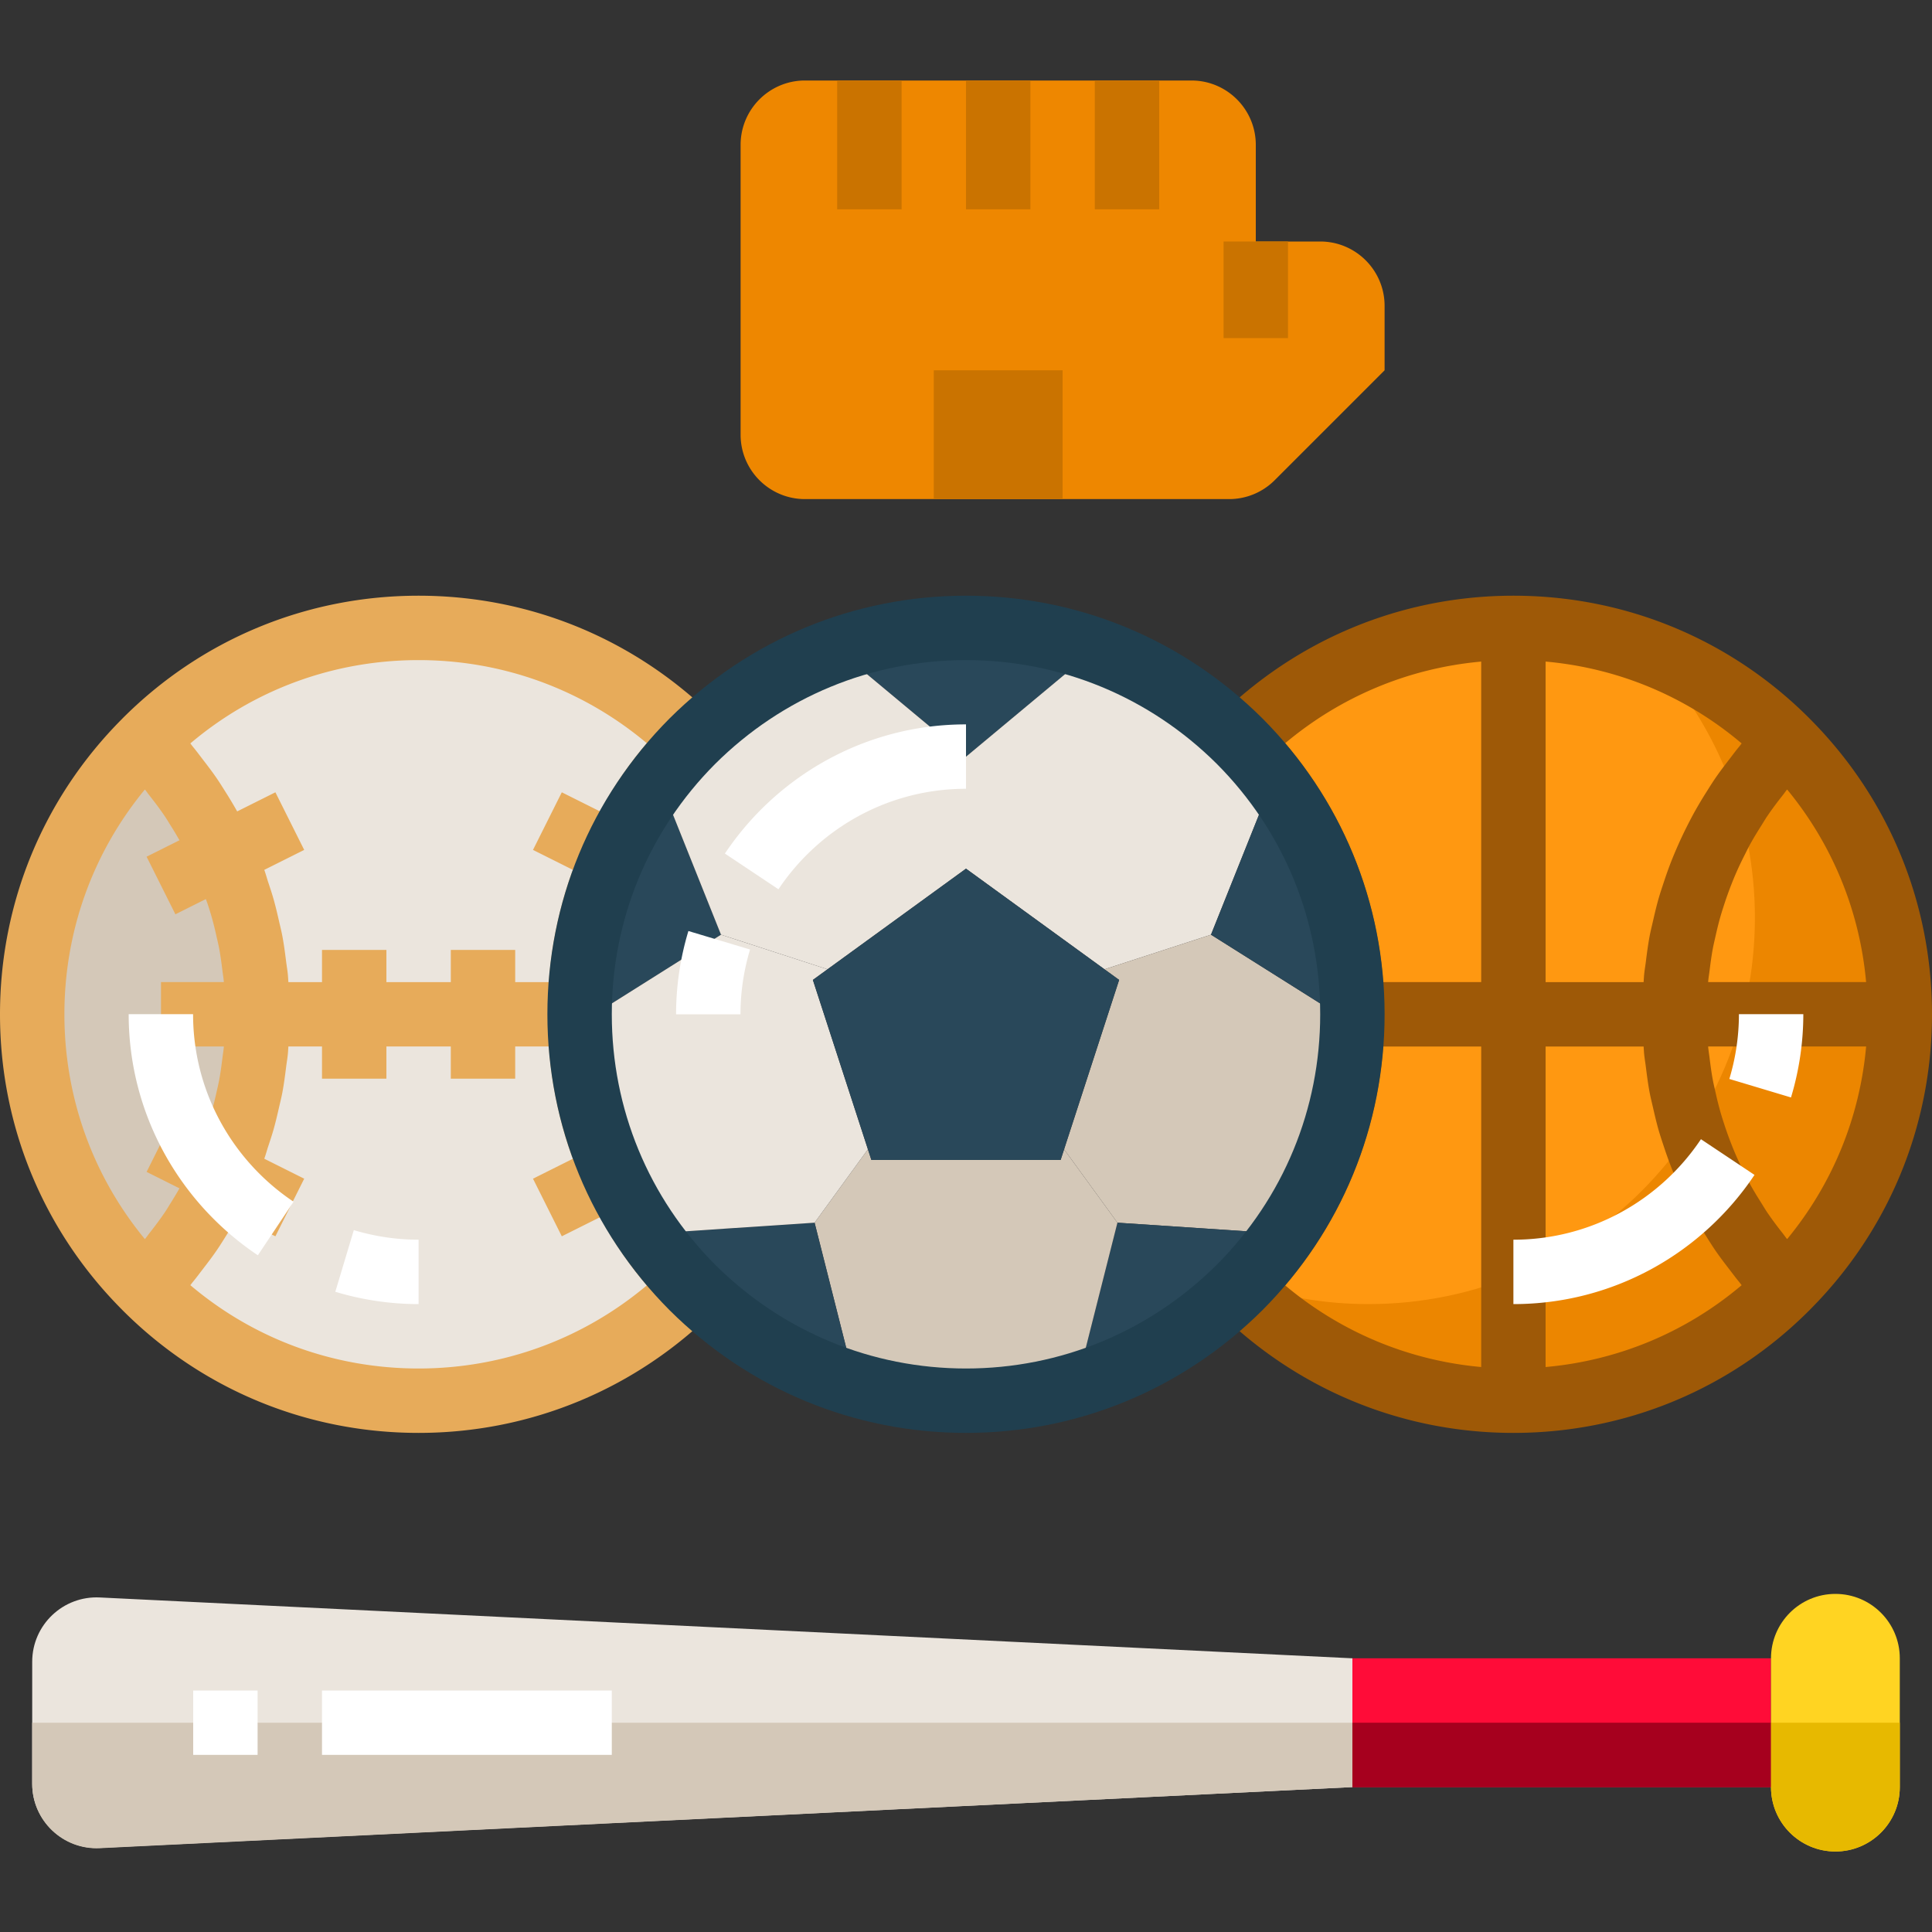
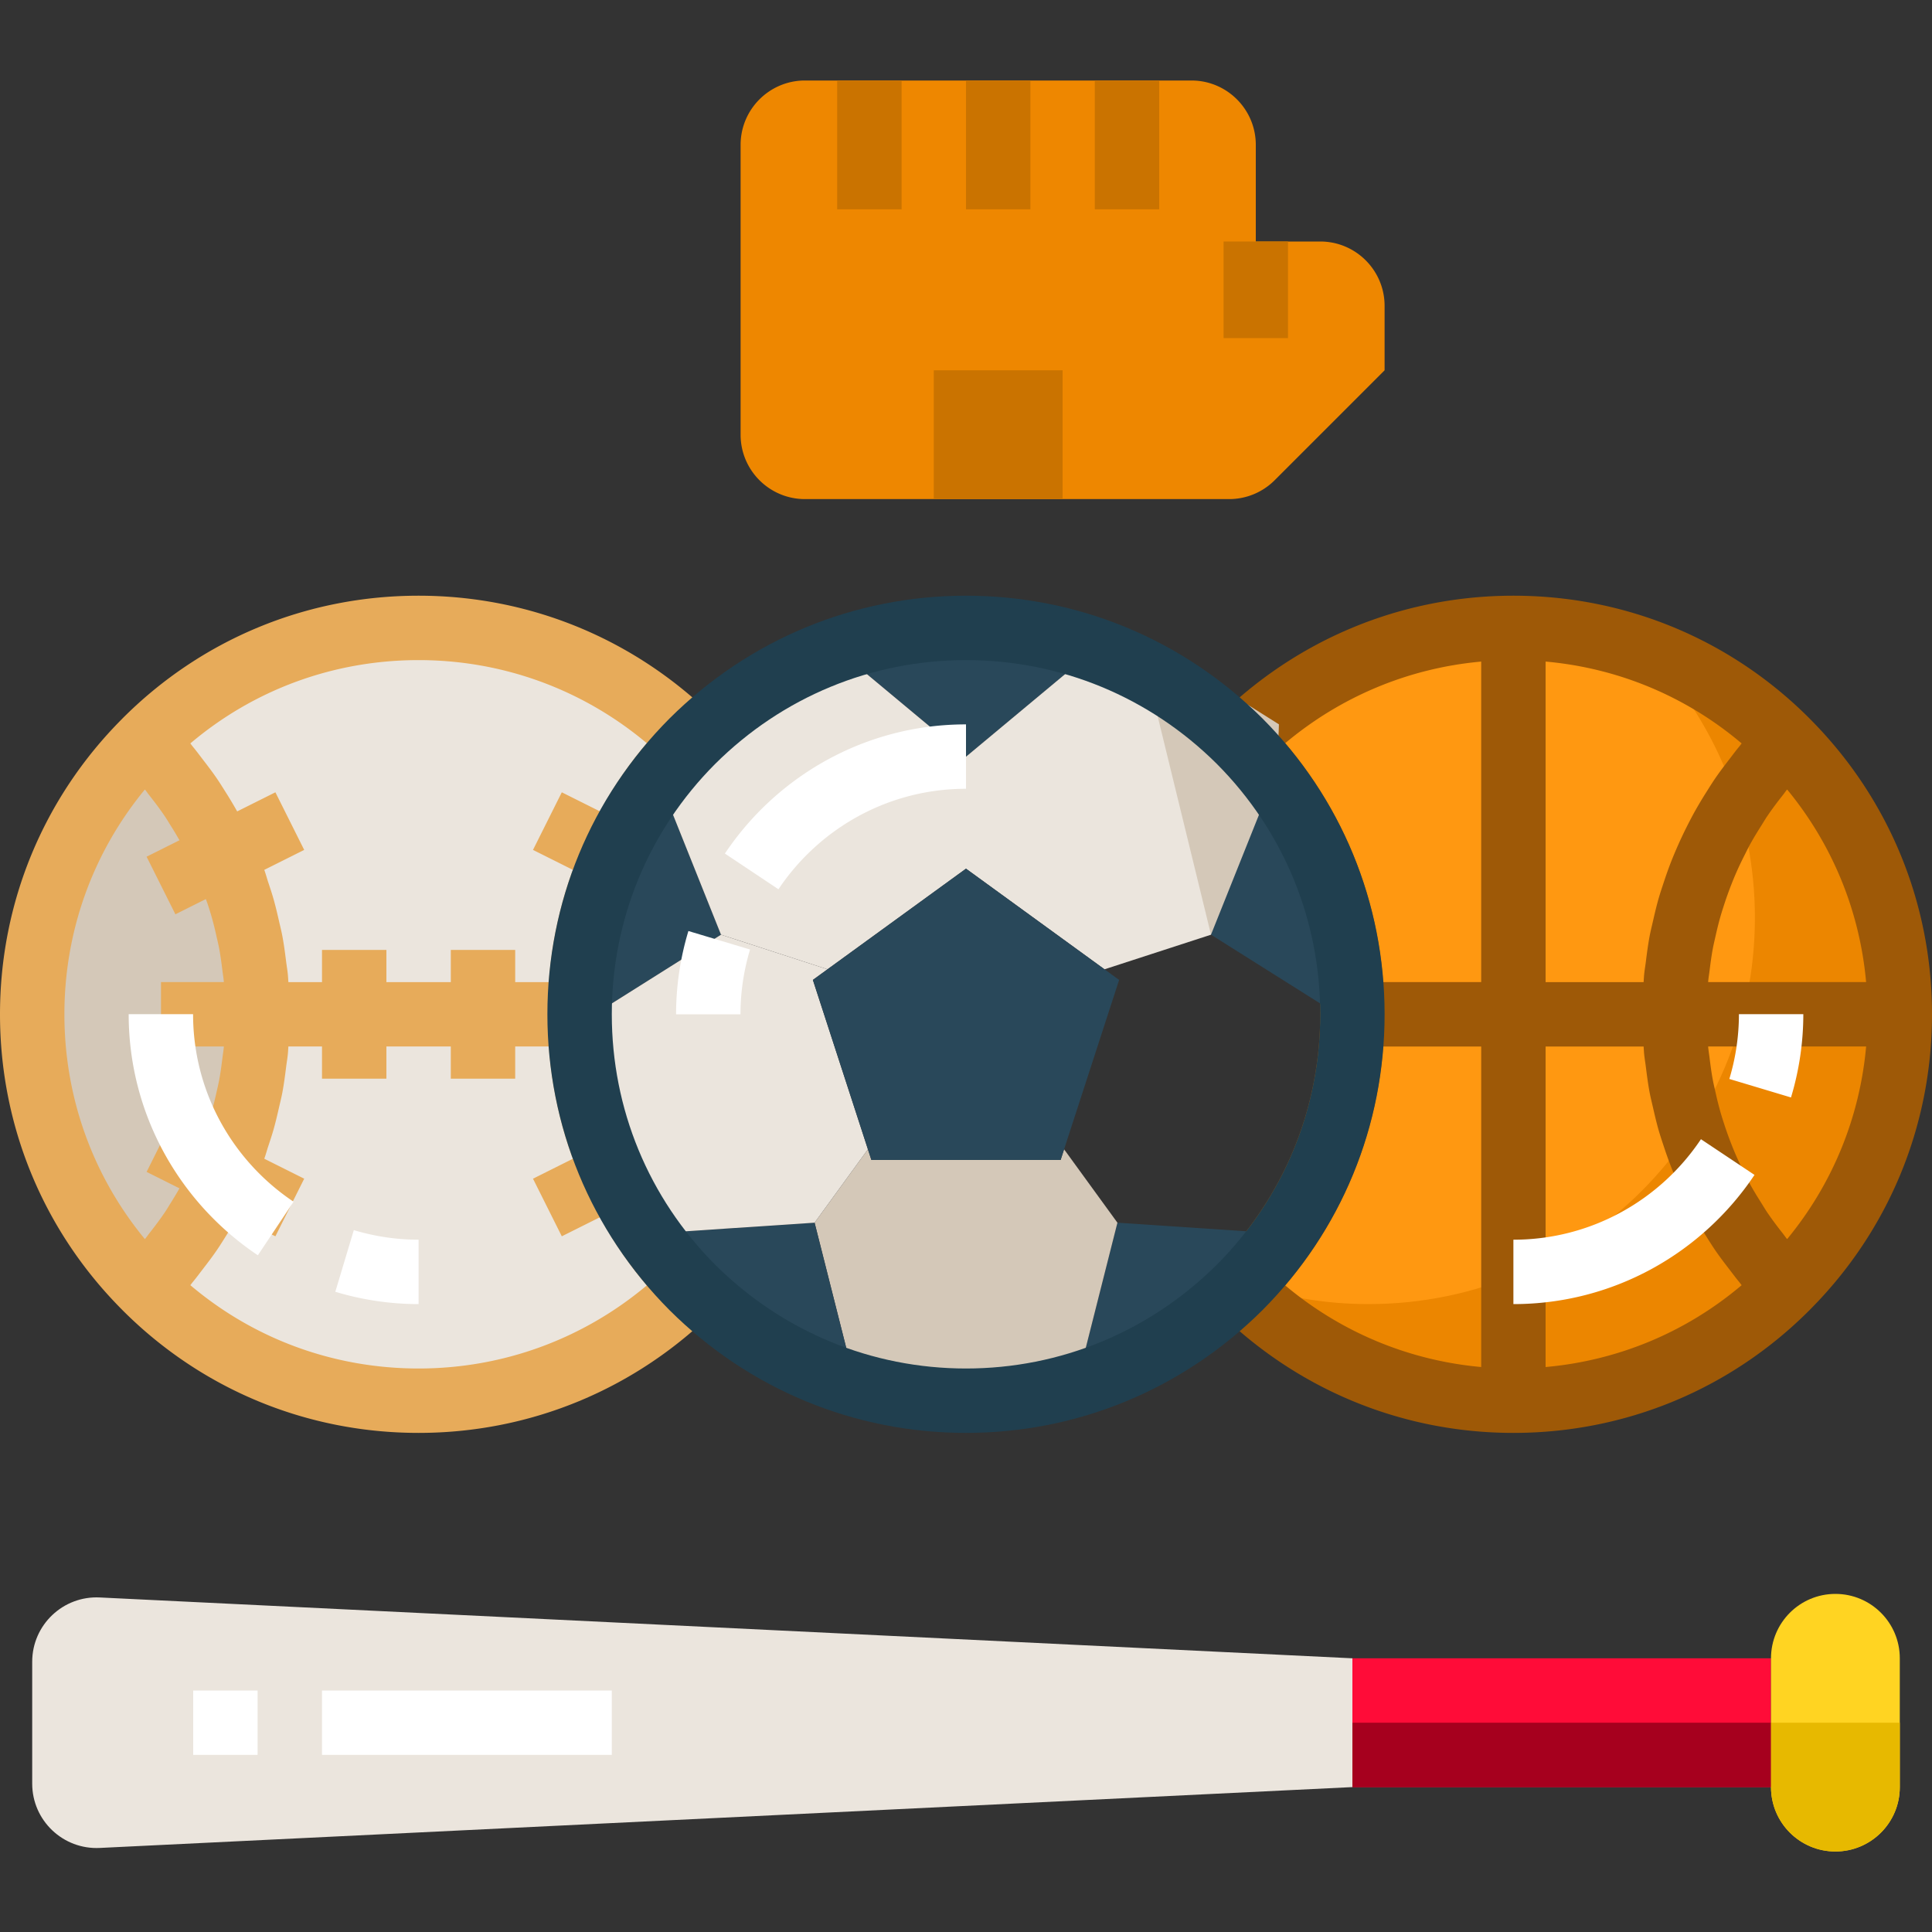
<svg xmlns="http://www.w3.org/2000/svg" t="1759723061239" class="icon" viewBox="0 0 1024 1024" version="1.1" p-id="14952" width="200" height="200">
  <rect x="0" y="0" width="1024" height="1024" fill="#333333" stroke="none" />
  <path d="M136.533 537.6c0 56.491-22.869 107.52-59.733 144.555C113.835 719.36 165.205 742.4 221.867 742.4s107.861-23.04 145.067-60.075c-36.864-37.035-59.733-88.064-59.733-144.725s22.869-107.691 59.733-144.725C329.728 355.84 278.528 332.8 221.867 332.8s-108.032 23.04-145.067 60.245C113.664 430.08 136.533 481.109 136.533 537.6z" fill="#EBE5DD" p-id="14953" />
  <path d="M17.067 537.6a144.538 59.733 90 1 0 119.467 0 144.538 59.733 90 1 0-119.467 0Z" fill="#D4C8B8" p-id="14954" />
  <path d="M1006.933 537.6c0-56.42-22.827-107.499-59.733-144.54-9.222 9.257-9.218 9.246 0-0.015C910.165 355.84 858.795 332.8 802.133 332.8s-107.861 23.04-145.067 60.075c36.864 37.035 59.733 88.064 59.733 144.725s-22.869 107.691-59.733 144.725C694.272 719.36 745.472 742.4 802.133 742.4s108.032-23.04 145.067-60.245c-9.218-9.261-9.22-9.269 0-0.015 36.907-37.041 59.733-88.119 59.733-144.54z" fill="#FF9811" p-id="14955" />
  <path d="M947.2 393.045c-20.48-20.48-45.227-36.693-72.875-47.104C908.8 382.464 930.133 431.957 930.133 486.4c0 56.491-22.869 107.52-59.733 144.555C833.365 668.16 781.995 691.2 725.333 691.2c-23.211 0-45.397-3.925-66.219-11.093-0.683 0.853-1.365 1.536-2.048 2.219C694.272 719.36 745.472 742.4 802.133 742.4s108.032-23.04 145.067-60.245c36.864-37.035 59.733-88.064 59.733-144.555s-22.869-107.52-59.733-144.555z" fill="#EC8600" p-id="14956" />
  <path d="M870.4 341.845c-0.683 0.853-1.536 1.536-2.048 2.048 2.048 0.512 4.096 1.365 5.973 2.048-1.365-1.365-2.56-2.731-3.925-4.096z" fill="#FF9811" p-id="14957" />
  <path d="M1024 537.6c0-59.085-22.974-114.688-64.676-156.548-0.011-0.011-0.013-0.023-0.023-0.034C917.408 338.916 861.591 315.733 802.133 315.733c-59.174 0-114.967 23.1-157.109 65.033a17.075 17.075 0 0 0-0.058 24.134C680.284 440.401 699.733 487.516 699.733 537.6s-19.45 97.201-54.767 132.7a17.077 17.077 0 0 0 0.058 24.134C687.166 736.367 742.959 759.467 802.133 759.467c59.458 0 115.275-23.183 157.167-65.284 0.011-0.011 0.013-0.023 0.023-0.034C1001.026 652.288 1024 596.685 1024 537.6z m-76.981 118.927c-0.702-0.853-1.301-1.769-1.988-2.633-2.946-3.721-5.796-7.503-8.437-11.405-1.094-1.617-2.061-3.3-3.102-4.945-2.052-3.249-4.066-6.519-5.909-9.877-1.047-1.911-2.001-3.868-2.98-5.809a185.291 185.291 0 0 1-4.612-9.771 186.965 186.965 0 0 1-2.551-6.249 184.145 184.145 0 0 1-3.571-10.01 188.237 188.237 0 0 1-2.014-6.481 186.404 186.404 0 0 1-2.622-10.515c-0.476-2.131-0.994-4.247-1.395-6.398-0.723-3.866-1.244-7.778-1.726-11.703-0.226-1.858-0.546-3.693-0.719-5.562-0.015-0.166-0.009-0.339-0.023-0.506h83.712c-3.373 37.617-17.841 72.939-41.86 102.078-0.064-0.075-0.139-0.141-0.201-0.215z m-40.909-142.063c0.482-3.923 1.001-7.836 1.724-11.699 0.401-2.155 0.922-4.273 1.397-6.406 0.789-3.529 1.632-7.04 2.622-10.507 0.623-2.178 1.314-4.331 2.014-6.481a187.836 187.836 0 0 1 3.571-10.01 188.843 188.843 0 0 1 2.551-6.249 185.291 185.291 0 0 1 4.612-9.771c0.979-1.943 1.933-3.9 2.98-5.811 1.839-3.351 3.849-6.618 5.899-9.86 1.045-1.653 2.018-3.343 3.117-4.966 2.637-3.898 5.485-7.674 8.427-11.39 0.687-0.866 1.289-1.783 1.995-2.641 0.062-0.077 0.134-0.143 0.198-0.22 24.017 29.139 38.487 64.461 41.86 102.078h-83.712c0.015-0.166 0.009-0.339 0.023-0.506 0.173-1.867 0.493-3.703 0.721-5.562z m15.637-118.671c-1.824 2.187-3.49 4.467-5.225 6.714-2.494 3.232-4.969 6.47-7.27 9.82-1.705 2.481-3.285 5.022-4.883 7.563a221.184 221.184 0 0 0-5.971 9.978 222.62 222.62 0 0 0-4.258 8.079 217.92 217.92 0 0 0-4.909 10.4 220.642 220.642 0 0 0-3.505 8.369c-1.421 3.627-2.699 7.3-3.925 11.002-0.928 2.799-1.867 5.587-2.682 8.425-1.126 3.917-2.054 7.891-2.963 11.878-0.619 2.714-1.306 5.404-1.822 8.145-0.843 4.478-1.429 9.011-1.999 13.555-0.29 2.323-0.704 4.612-0.922 6.953-0.119 1.282-0.175 2.575-0.271 3.861H819.2v-169.892c38.462 3.437 74.462 18.449 103.917 43.392-0.484 0.57-0.892 1.186-1.37 1.76z m-240.555-1.892c29.596-24.838 65.583-39.81 103.874-43.251V520.533h-51.945c-3.541-46.85-21.513-90.839-51.93-126.633zM733.122 554.667H785.067v169.884c-38.291-3.441-74.278-18.413-103.874-43.251 30.417-35.793 48.388-79.782 51.93-126.633zM819.2 724.559V554.667h51.947c0.096 1.286 0.151 2.579 0.271 3.861 0.218 2.34 0.629 4.629 0.922 6.953 0.567 4.544 1.156 9.079 1.999 13.555 0.516 2.743 1.201 5.429 1.82 8.143 0.909 3.989 1.839 7.964 2.965 11.885 0.813 2.835 1.754 5.617 2.677 8.414a219.853 219.853 0 0 0 3.927 11.01 219.189 219.189 0 0 0 3.505 8.369 222.033 222.033 0 0 0 4.909 10.4 217.6 217.6 0 0 0 4.258 8.079 222.379 222.379 0 0 0 5.971 9.978c1.598 2.539 3.177 5.082 4.881 7.561 2.306 3.354 4.785 6.598 7.283 9.837 1.728 2.238 3.388 4.512 5.207 6.692 0.48 0.576 0.89 1.197 1.376 1.766-29.457 24.939-65.457 39.953-103.919 43.39z" fill="#9E5907" p-id="14958" />
  <path d="M324.267 537.6c0-50.084 19.45-97.201 54.767-132.7a17.077 17.077 0 0 0-0.058-24.134C336.834 338.833 281.041 315.733 221.867 315.733c-59.458 0-115.275 23.183-157.167 65.284-0.011 0.011-0.013 0.023-0.023 0.034C22.974 422.912 0 478.515 0 537.6s22.974 114.688 64.676 156.548c0.011 0.011 0.013 0.023 0.023 0.034C106.592 736.284 162.409 759.467 221.867 759.467c59.174 0 114.967-23.1 157.109-65.033a17.075 17.075 0 0 0 0.058-24.134C343.716 634.801 324.267 587.684 324.267 537.6z m-102.4-187.733c44.617 0 86.982 15.533 120.941 44.034-9.574 11.266-17.781 23.413-24.843 36.134l-20.201-10.099-15.266 30.534 21.126 10.564c-6.948 18.978-11.198 38.972-12.749 59.503H273.067v-17.067h-34.133v17.067H204.8v-17.067H170.667v17.067h-17.813c-0.096-1.286-0.151-2.579-0.271-3.861-0.218-2.34-0.629-4.629-0.922-6.953-0.567-4.544-1.156-9.079-1.999-13.555-0.516-2.743-1.203-5.431-1.822-8.145-0.909-3.987-1.837-7.959-2.963-11.878-0.815-2.837-1.754-5.626-2.682-8.425-0.734-2.214-1.321-4.482-2.123-6.669l21.158-10.579-15.266-30.534-20.25 10.125c-0.036-0.066-0.079-0.128-0.115-0.192a222.379 222.379 0 0 0-5.971-9.978c-1.598-2.539-3.177-5.082-4.883-7.563-2.302-3.349-4.777-6.588-7.27-9.82-1.734-2.246-3.398-4.527-5.225-6.714-0.478-0.574-0.885-1.19-1.37-1.76C134.658 365.434 177.033 349.867 221.867 349.867z m-145.084 68.589c0.062 0.077 0.137 0.143 0.198 0.22 0.704 0.855 1.306 1.775 1.995 2.641 2.942 3.716 5.79 7.492 8.429 11.39 1.094 1.617 2.065 3.302 3.106 4.949a184.463 184.463 0 0 1 4.608 7.703l-17.419 8.708 15.266 30.534 16.151-8.077c0.329 0.954 0.704 1.888 1.015 2.846 0.7 2.15 1.391 4.303 2.014 6.481a187.093 187.093 0 0 1 2.624 10.522c0.476 2.125 0.992 4.235 1.393 6.379 0.725 3.874 1.248 7.799 1.73 11.735 0.226 1.85 0.544 3.678 0.717 5.54 0.015 0.169 0.009 0.339 0.023 0.506H85.333v34.133h33.301c-0.015 0.169-0.009 0.339-0.023 0.506-0.173 1.86-0.491 3.689-0.717 5.538-0.482 3.936-1.007 7.863-1.732 11.74-0.401 2.142-0.915 4.25-1.389 6.37a187.398 187.398 0 0 1-2.626 10.53 188.237 188.237 0 0 1-2.014 6.481c-0.311 0.958-0.687 1.892-1.015 2.846l-16.151-8.077-15.266 30.534 17.419 8.708a186.234 186.234 0 0 1-4.619 7.721c-1.037 1.638-2.003 3.317-3.093 4.928-2.641 3.904-5.491 7.686-8.437 11.405-0.685 0.864-1.286 1.779-1.988 2.633-0.062 0.077-0.134 0.143-0.198 0.22C49.163 623.234 34.133 581.557 34.133 537.6s15.029-85.634 42.65-119.145zM221.867 725.333c-44.834 0-87.209-15.567-120.983-44.166 0.486-0.572 0.894-1.193 1.376-1.766 1.82-2.18 3.479-4.452 5.207-6.692 2.498-3.238 4.977-6.483 7.283-9.837 1.705-2.479 3.285-5.022 4.881-7.561a221.184 221.184 0 0 0 5.971-9.978c0.036-0.066 0.079-0.128 0.115-0.192l20.25 10.125 15.266-30.534-21.158-10.579c0.804-2.191 1.391-4.461 2.125-6.677 0.926-2.797 1.865-5.579 2.677-8.414 1.126-3.921 2.057-7.895 2.965-11.885 0.619-2.714 1.303-5.399 1.82-8.143 0.843-4.478 1.429-9.011 1.999-13.555 0.29-2.323 0.704-4.612 0.922-6.953 0.119-1.282 0.175-2.575 0.271-3.861H170.667v17.067h34.133v-17.067h34.133v17.067h34.133v-17.067h17.811c1.553 20.531 5.801 40.525 12.749 59.503l-21.126 10.564 15.266 30.534 20.201-10.099c7.061 12.721 15.268 24.866 24.843 36.134C308.849 709.801 266.483 725.333 221.867 725.333z" fill="#E7AB5A" p-id="14959" />
  <path d="M716.8 947.2L52.994 979.443C33.466 980.469 17.067 964.913 17.067 945.357v-64.578c0-19.556 16.399-35.115 35.927-34.086L716.8 878.933v68.267z" fill="#EBE5DD" p-id="14960" />
  <path d="M716.8 878.933h221.867v68.267H716.8z" fill="#FF0C38" p-id="14961" />
  <path d="M972.8 981.333c-18.852 0-34.133-15.281-34.133-34.133v-68.267c0-18.852 15.281-34.133 34.133-34.133s34.133 15.281 34.133 34.133v68.267c0 18.852-15.281 34.133-34.133 34.133z" fill="#FFD422" p-id="14962" />
  <path d="M426.667 42.667h204.8c18.852 0 34.133 15.281 34.133 34.133v51.2h34.133c18.852 0 34.133 15.281 34.133 34.133v34.133l-58.27 58.27A34.129 34.129 0 0 1 651.46 264.533H426.667c-18.852 0-34.133-15.281-34.133-34.133V76.8c0-18.852 15.281-34.133 34.133-34.133z" fill="#EE8700" p-id="14963" />
  <path d="M494.933 196.267h68.267v68.267h-68.267zM648.533 128h34.133v51.2h-34.133zM443.733 42.667h34.133v68.267h-34.133zM512 42.667h34.133v68.267h-34.133zM580.267 42.667h34.133v68.267h-34.133z" fill="#CA7300" p-id="14964" />
  <path d="M579.823 344.548C558.571 337.077 535.817 332.8 512 332.8s-46.571 4.277-67.823 11.748L512 401.067l67.823-56.518zM349.329 413.376C323.034 447.812 307.2 490.709 307.2 537.6c0 1.636 0.207 3.217 0.243 4.843l74.705-47.034-32.819-82.033z" fill="#29485A" p-id="14965" />
  <path d="M438.592 513.747l73.408-53.333V401.067l-67.823-56.518c-29.31 10.302-55.678 26.859-77.244 48.326-6.355 6.387-12.126 13.327-17.604 20.501l32.819 82.033 56.444 18.338zM512 460.416l73.408 53.333 56.444-18.34 32.819-82.033c-5.478-7.177-11.247-14.116-17.604-20.501-21.566-21.468-47.934-38.025-77.244-48.326L512 401.067v59.349z" fill="#EBE5DD" p-id="14966" />
-   <path d="M641.852 495.409l-56.444 18.34 7.75 5.632-29.171 89.775 28.267 38.903 88.303 5.873c21.929-31.761 35.034-70.029 36.002-111.488l-74.707-47.036z" fill="#D4C8B8" p-id="14967" />
+   <path d="M641.852 495.409c21.929-31.761 35.034-70.029 36.002-111.488l-74.707-47.036z" fill="#D4C8B8" p-id="14967" />
  <path d="M716.557 542.443c0.038-1.626 0.243-3.206 0.243-4.843 0-46.891-15.834-89.788-42.129-124.224l-32.819 82.033 74.705 47.034zM570.571 733.781A206.155 206.155 0 0 0 657.067 682.325c8.668-8.708 16.484-18.249 23.488-28.395l-88.303-5.873-21.681 85.724z" fill="#29485A" p-id="14968" />
  <path d="M563.987 609.154l-1.828 5.632H461.845l-1.828-5.632-28.267 38.903 21.683 85.724c18.566 5.538 38.193 8.619 58.571 8.619s40.002-3.081 58.571-8.619l21.683-85.724-28.271-38.903z" fill="#D4C8B8" p-id="14969" />
  <path d="M343.445 653.931c7.004 10.146 14.82 19.686 23.488 28.395a206.155 206.155 0 0 0 86.496 51.456l-21.683-85.724-88.301 5.873z" fill="#29485A" p-id="14970" />
  <path d="M460.013 609.154l-29.171-89.775 7.75-5.632-56.444-18.34-74.705 47.034c0.969 41.459 14.074 79.727 36.002 111.488l88.303-5.873 28.265-38.901z" fill="#EBE5DD" p-id="14971" />
  <path d="M585.408 513.747L512 460.416l-73.408 53.331-7.748 5.632 29.169 89.775 1.83 5.63h100.314l1.83-5.63 29.169-89.775z" fill="#29485A" p-id="14972" />
  <path d="M512 759.467c-59.174 0-114.967-23.1-157.109-65.033C313.109 652.433 290.133 596.766 290.133 537.6s22.976-114.833 64.7-156.766C397.033 338.833 452.826 315.733 512 315.733s114.967 23.1 157.109 65.033C710.891 422.767 733.867 478.434 733.867 537.6s-22.976 114.833-64.7 156.766C626.967 736.367 571.174 759.467 512 759.467z m0-409.6c-50.084 0-97.333 19.567-133.024 55.1C343.716 440.401 324.267 487.516 324.267 537.6s19.45 97.201 54.767 132.7C414.667 705.766 461.916 725.333 512 725.333s97.333-19.567 133.024-55.1C680.284 634.801 699.733 587.684 699.733 537.6s-19.45-97.201-54.767-132.7C609.333 369.434 562.084 349.867 512 349.867z" fill="#203F4F" p-id="14973" />
-   <path d="M17.067 913.067h699.733v34.133L52.864 979.586c-19.482 0.951-35.797-14.588-35.797-34.091V913.067z" fill="#D4C8B8" p-id="14974" />
  <path d="M716.8 913.067h221.867v34.133H716.8z" fill="#A6001E" p-id="14975" />
  <path d="M972.8 981.333c-18.852 0-34.133-15.281-34.133-34.133v-34.133h68.267v34.133c0 18.852-15.281 34.133-34.133 34.133z" fill="#E7B900" p-id="14976" />
  <path d="M512 418.067v-34.133c-53.235 0-100.205 27.232-127.791 68.474l28.386 18.923c21.457-32.083 57.995-53.263 99.405-53.263zM358.334 537.6h34.133a119.04 119.04 0 0 1 5.082-34.336l-32.683-9.805A153.043 153.043 0 0 0 358.334 537.6zM102.334 537.534h-34.133c0 53.235 27.232 100.205 68.474 127.791l18.923-28.386c-32.083-21.459-53.263-57.997-53.263-99.405zM221.867 691.2v-34.133a119.04 119.04 0 0 1-34.336-5.082l-9.805 32.683A153.043 153.043 0 0 0 221.867 691.2zM802.133 657.067v34.133c53.235 0 100.205-27.232 127.791-68.474l-28.386-18.923C880.081 635.887 843.543 657.067 802.133 657.067zM955.799 537.534h-34.133a119.04 119.04 0 0 1-5.082 34.336l32.683 9.805a153.043 153.043 0 0 0 6.532-44.141zM102.4 896h34.133v34.133H102.4zM170.667 896h153.6v34.133H170.667z" fill="#FFFFFF" p-id="14977" />
</svg>